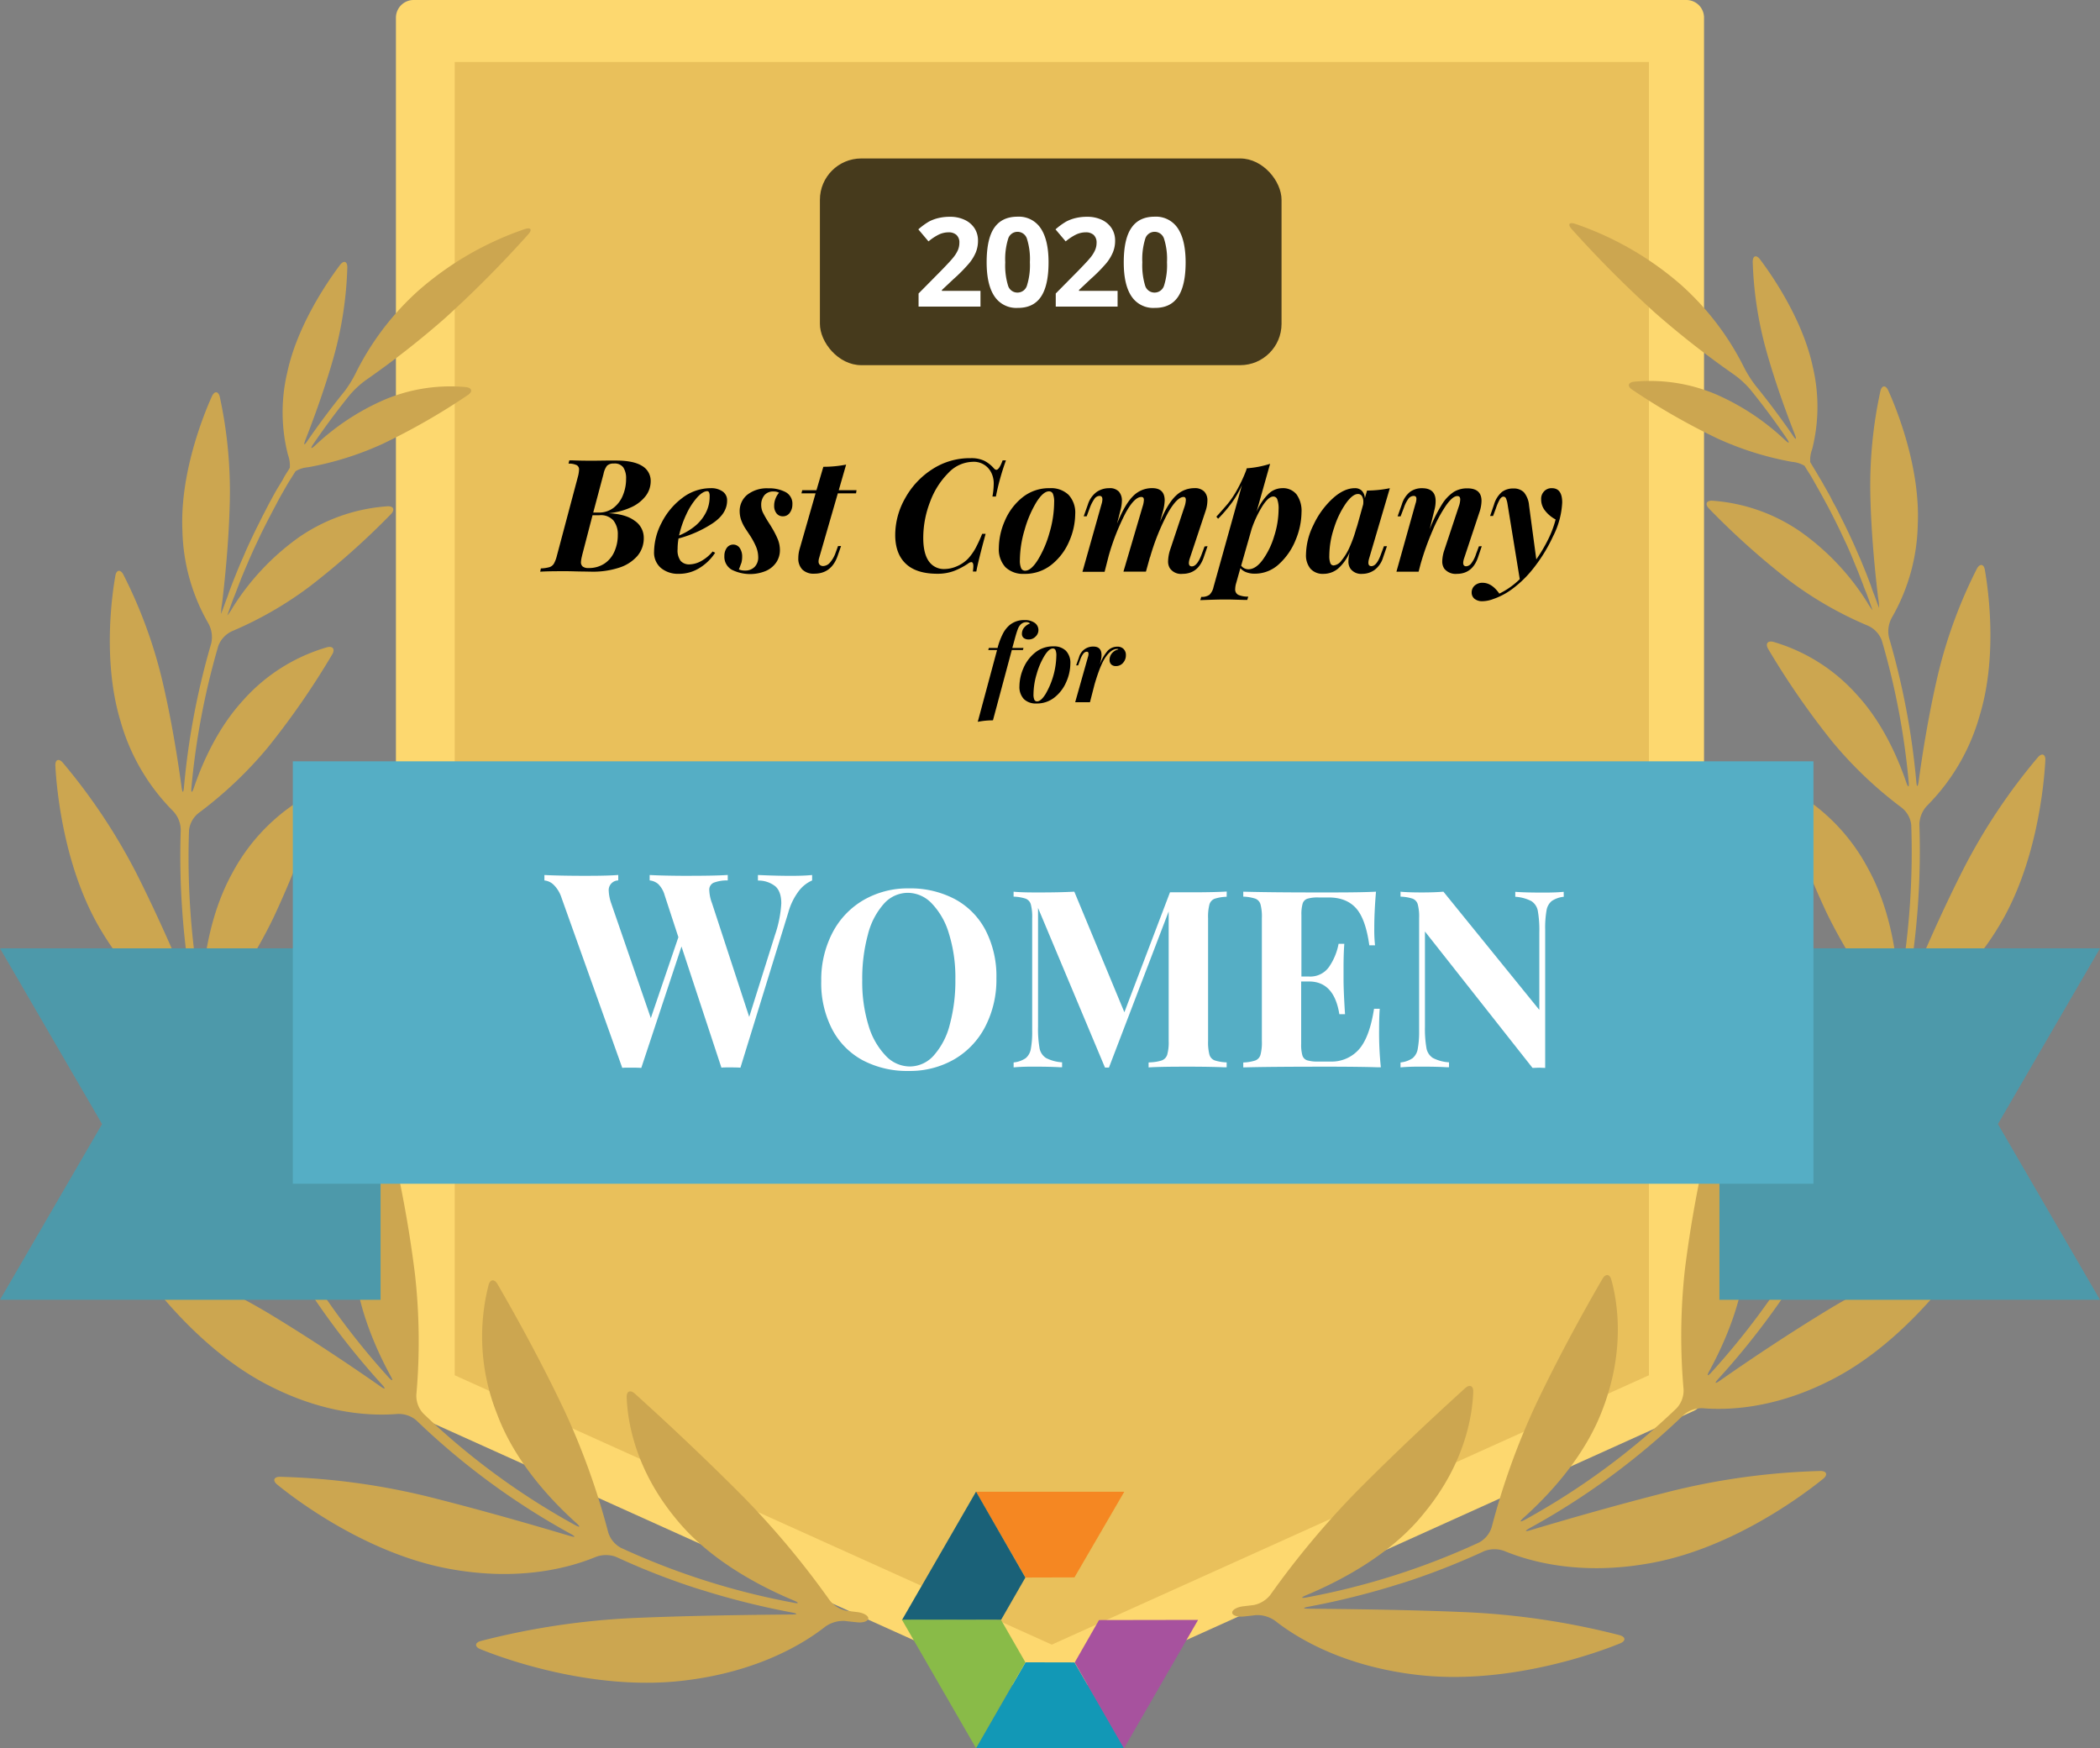
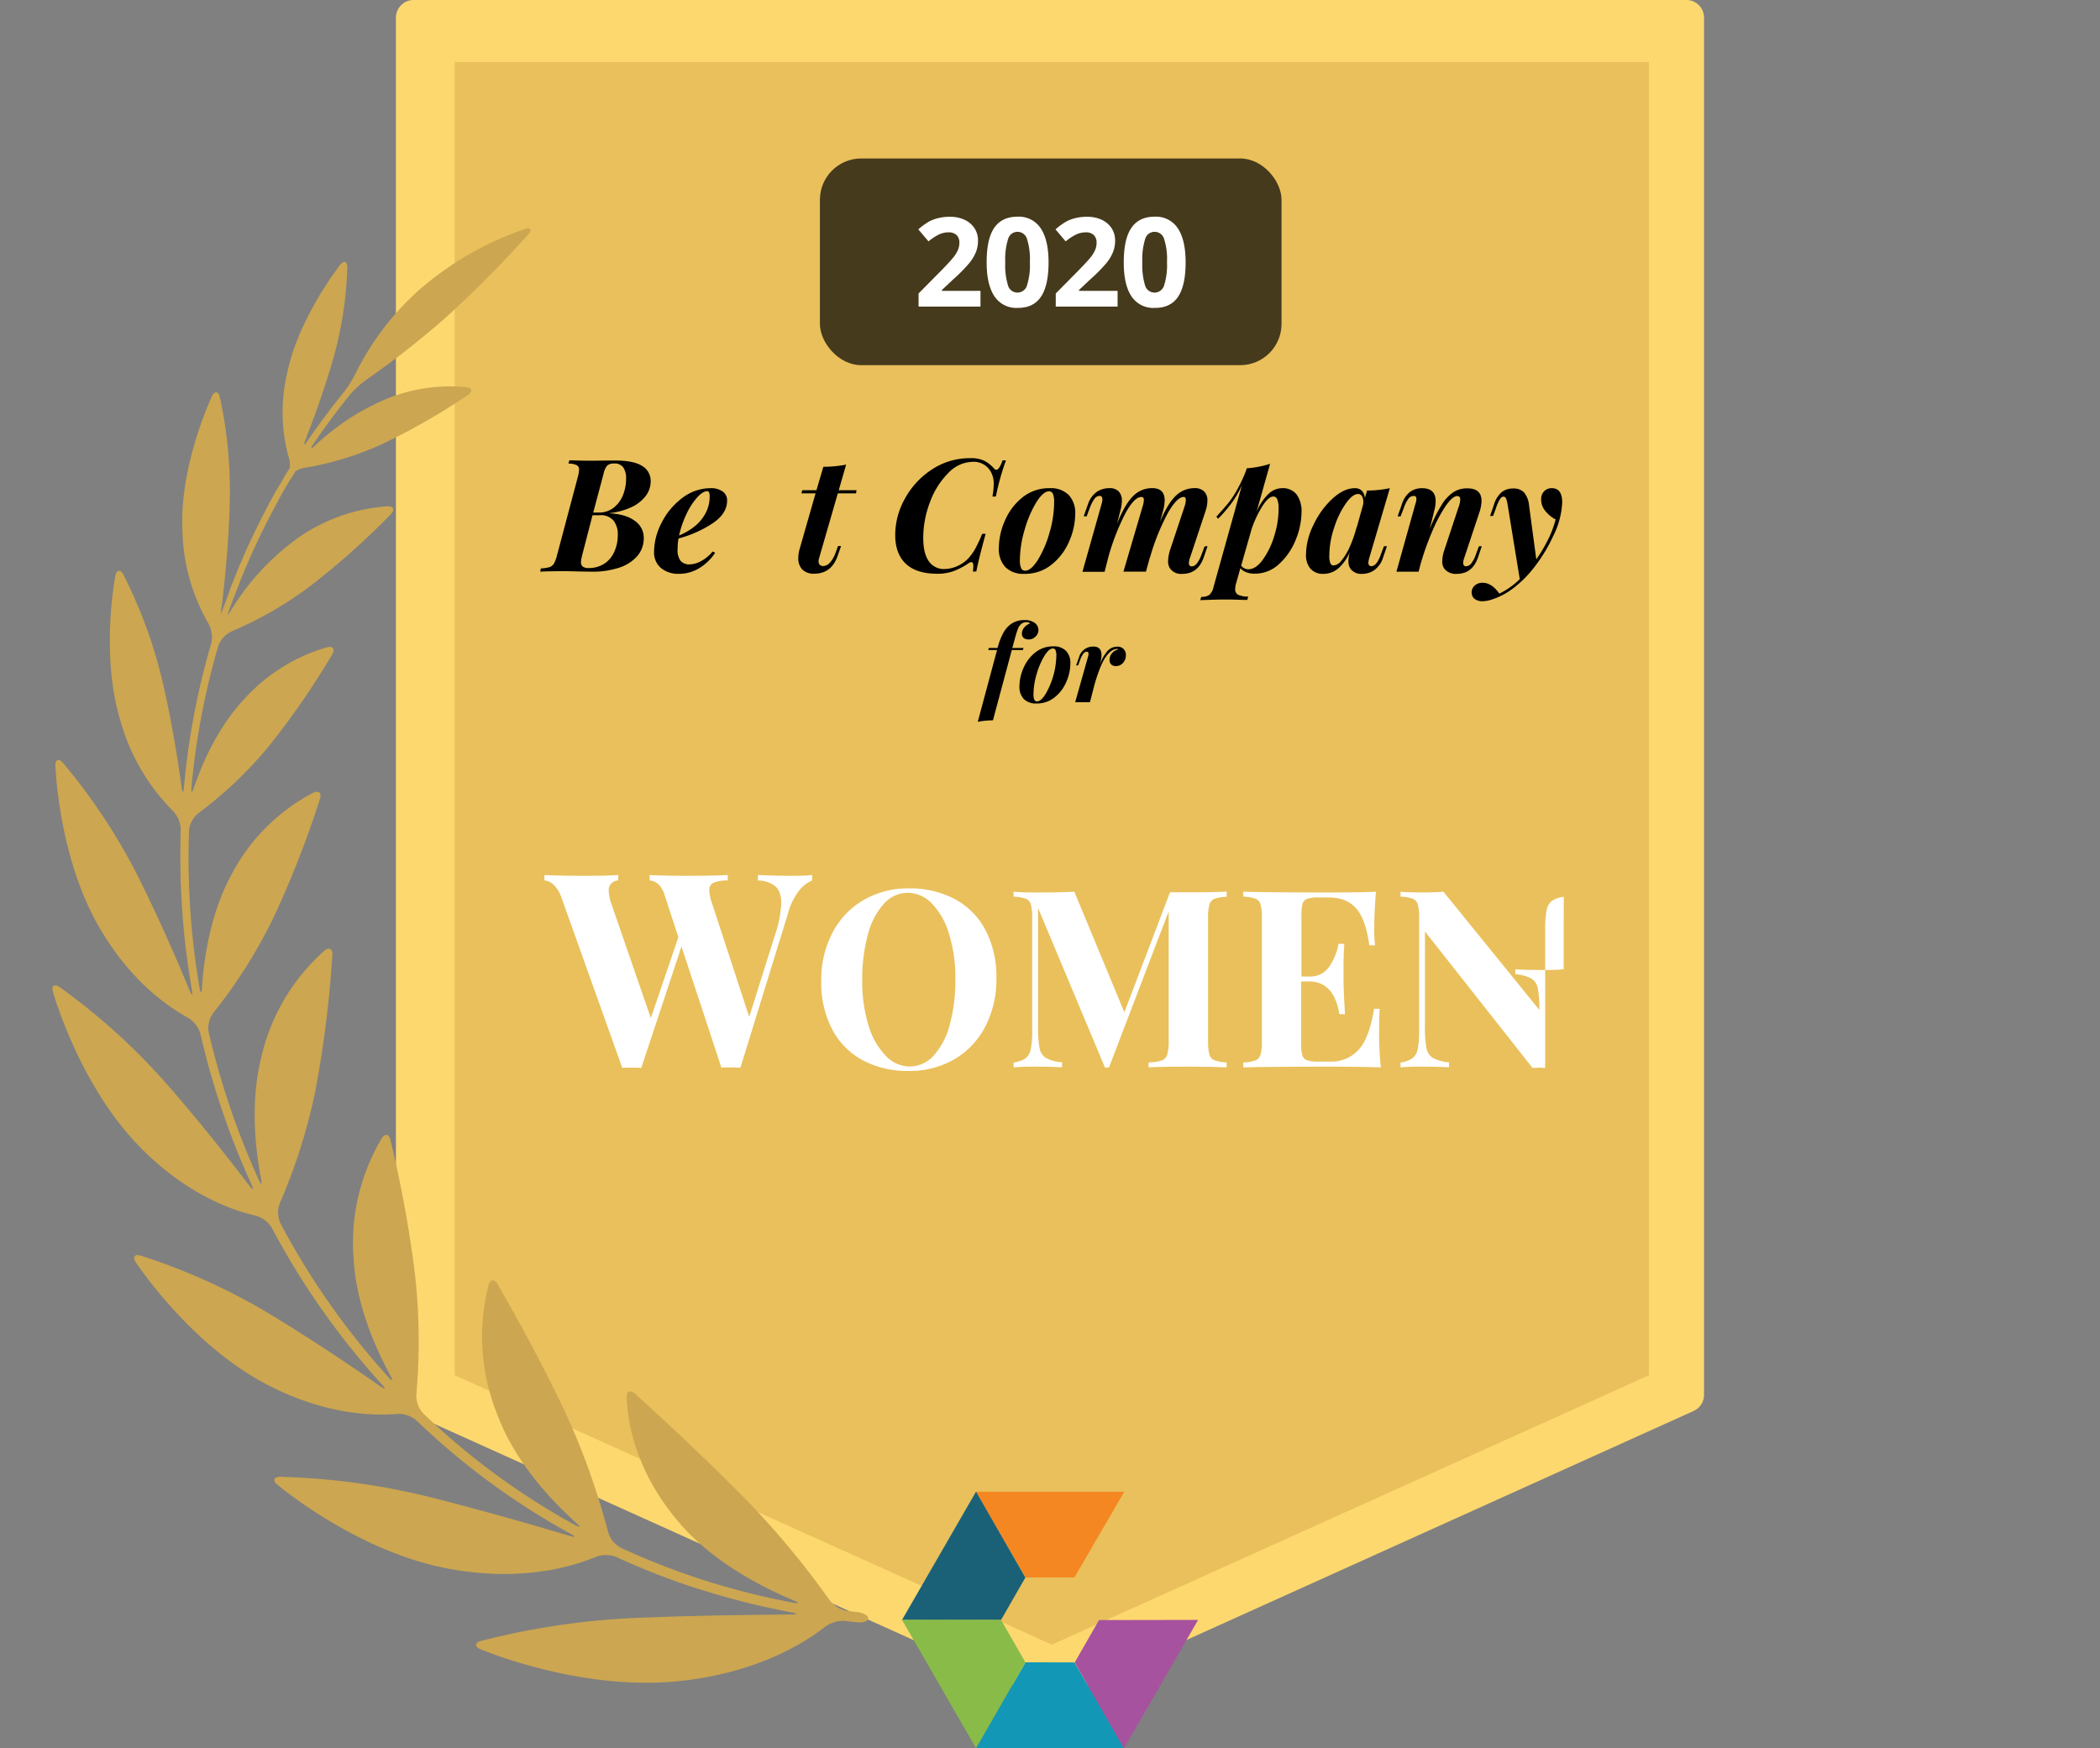
<svg xmlns="http://www.w3.org/2000/svg" id="Layer_1" data-name="Layer 1" viewBox="0 0 609.58 507.53">
  <rect x="0" y="0" width="609.58" height="507.53" fill="#808080" stroke="none" />
  <defs>
    <style>.cls-1{fill:#fdd86f;}.cls-2{fill:#e9c05b;}.cls-3{fill:#cca650;}.cls-4{fill:#f58722;}.cls-5{fill:#1a6178;}.cls-6{fill:#1298b6;}.cls-7{fill:#89bb48;}.cls-8{fill:#a7529e;}.cls-9{fill:#4d99aa;}.cls-10{fill:#55aec5;}.cls-11{fill:#fff;}.cls-12{fill:#463a1c;}</style>
  </defs>
  <title>Q4BestWomen2020</title>
  <g id="Q4BestWomen2020">
    <g id="best-company-diversity-2019-copy">
      <polygon id="Path" class="cls-1" points="489.47 405.03 304.78 488.35 120.11 405.03 120.11 5.12 489.47 5.12 489.47 405.03" />
      <path id="Shape" class="cls-1" d="M304.78,493.47a5.26,5.26,0,0,1-2.1-.46L118,409.69a5.12,5.12,0,0,1-3.07-4.6V5.12A5.14,5.14,0,0,1,120.11,0H489.52a5.12,5.12,0,0,1,5.12,5.12V405a5.15,5.15,0,0,1-3.07,4.6L306.9,493A5.35,5.35,0,0,1,304.78,493.47ZM125.21,401.73l179.57,81,179.59-81V10.24H125.21Z" transform="translate(0 0)" />
      <polygon class="cls-2" points="132 18 478.64 18 478.64 399.22 305.31 477.41 132 399.22 132 18" />
      <path class="cls-3" d="M240.77,464.44a248.24,248.24,0,0,0-25-29.94c-13.49-13.59-26.32-25.29-31.49-29.95-1.33-1.19-2.43-.72-2.37,1.06.23,6.13,2,20.36,14.3,35.26,9.4,11.64,23.73,19.35,34.2,23.72,1.64.69,1.53,1-.19.63a211.27,211.27,0,0,1-50-15.92,7.65,7.65,0,0,1-3.68-4.53,210.4,210.4,0,0,0-12.6-35.1c-7.8-16.49-16.11-31-19.54-36.94-.91-1.53-2.12-1.42-2.58.31a60.37,60.37,0,0,0,2.44,37.34c5,13.55,15.2,24.69,23,31.7,1.33,1.18,1.17,1.44-.4.58a208.22,208.22,0,0,1-44-32.36,7.56,7.56,0,0,1-2-5.47,175.5,175.5,0,0,0-.41-35,349.56,349.56,0,0,0-7.11-38.93c-.42-1.73-1.54-2-2.55-.45a59.42,59.42,0,0,0-8.18,34.44c.63,13.34,6.13,26,10.73,34.45.87,1.53.61,1.76-.58.44a218.93,218.93,0,0,1-31.37-44.7,7.53,7.53,0,0,1-.15-5.82,165.9,165.9,0,0,0,10.39-33.06,325,325,0,0,0,4.85-39c.1-1.78-1-2.36-2.32-1.21a58.67,58.67,0,0,0-18.12,30.09c-3.41,13-2.08,26.68-.27,36.11.34,1.75,0,1.85-.69.23a228.86,228.86,0,0,1-14.53-42.92A7.42,7.42,0,0,1,62,293.93a147.5,147.5,0,0,0,17.32-27.41,290.68,290.68,0,0,0,13.57-34.65c.53-1.7-.37-2.53-2-1.73a56.06,56.06,0,0,0-23.47,23.31c-6.15,11.11-8.2,24.11-8.78,33.18-.13,1.78-.43,1.81-.74,0A226.07,226.07,0,0,1,54.87,241,7.46,7.46,0,0,1,57.66,236a117,117,0,0,0,20.13-19.08,230.71,230.71,0,0,0,18.64-26.95c.9-1.53.21-2.53-1.53-2.07a51.84,51.84,0,0,0-24.28,15.33c-7.32,7.94-11.81,18-14.32,25.38-.58,1.7-.89,1.64-.72-.14a216.11,216.11,0,0,1,7.8-41,7.7,7.7,0,0,1,4-4.26,106.82,106.82,0,0,0,22.56-13,223.72,223.72,0,0,0,23.53-20.95c1.24-1.29.79-2.39-1-2.29A51.35,51.35,0,0,0,86.71,156a72,72,0,0,0-19.16,20.35A17.56,17.56,0,0,1,66,178.65a2.06,2.06,0,0,1,.15-.48c.31-.89.61-1.76.94-2.65s.62-1.72,1-2.59l1-2.62,1-2.58c.37-.87.72-1.74,1.09-2.6l1.09-2.56L73.41,160c.38-.84.78-1.69,1.18-2.53l1.21-2.58,1.25-2.49c.43-.85.86-1.71,1.31-2.55s.86-1.65,1.3-2.47L81,144.83c.46-.82.92-1.64,1.39-2.45s.95-1.67,1.45-2.5l1.53-2.42.41-.67a8.29,8.29,0,0,1,3.62-1.15,90.48,90.48,0,0,0,21.6-6.76,190.31,190.31,0,0,0,24.77-14.18c1.53-1,1.25-2.13-.52-2.33a49.16,49.16,0,0,0-23.72,3.69,69.77,69.77,0,0,0-20,13.2c-1.3,1.21-1.53,1-.53-.44q4.92-7.23,10.51-14.14a26.88,26.88,0,0,1,4.66-4.32,256.25,256.25,0,0,0,23-18A326.63,326.63,0,0,0,153.36,68c1.19-1.33.75-2.05-.94-1.53a91.84,91.84,0,0,0-30.65,17.61,79.78,79.78,0,0,0-18.4,24A33.72,33.72,0,0,1,100,113.6q-5.67,7-10.73,14.33c-1,1.53-1.24,1.35-.59-.31,2.4-6.13,5.59-14.81,8.14-23.83a108.35,108.35,0,0,0,4-26.17c0-1.79-1-2.14-2.11-.72-3.94,5.23-12.5,17.89-15.33,31.25a49.93,49.93,0,0,0,.2,23.84,9.06,9.06,0,0,1,.55,3.79l-.43.72c-.49.79-1,1.53-1.44,2.39s-1,1.7-1.53,2.57-.94,1.61-1.38,2.41l-1.41,2.6L76.64,149c-.46.87-.89,1.75-1.33,2.63s-.83,1.64-1.23,2.46-.84,1.77-1.26,2.65-.78,1.67-1.16,2.5-.74,1.74-1.15,2.66-.74,1.68-1.09,2.52-.74,1.79-1.1,2.7-.69,1.68-1,2.52-.71,1.81-1,2.72-.63,1.7-.93,2.54l-1,2.75a1.86,1.86,0,0,1-.17.52,10.63,10.63,0,0,1,.21-2.7c.89-7.43,2-18.39,2.27-29.57a129.32,129.32,0,0,0-2.89-30.65c-.4-1.74-1.54-1.84-2.29-.22-2.94,6.52-9.3,23-8.57,39a56.36,56.36,0,0,0,7.53,26.92,8.28,8.28,0,0,1,.84,5.81,217.26,217.26,0,0,0-7.92,41.75c-.16,1.78-.45,1.78-.69,0-1.08-7.87-2.87-19.34-5.57-30.82a138.44,138.44,0,0,0-11.35-30.93c-.83-1.54-2-1.4-2.3.37C32.2,174.33,30,193,35,209.4a60,60,0,0,0,15.2,26,8.15,8.15,0,0,1,2.27,5.4,227.49,227.49,0,0,0,3.21,46.47c.3,1.77,0,1.84-.66.2-3.5-8.5-9-21.23-15.33-33.79a171.63,171.63,0,0,0-21.46-32.29c-1.16-1.34-2.25-.9-2.16.88.43,8.24,2.82,30.65,13.47,48.14,8.77,14.63,19.16,21.8,25,25a8.08,8.08,0,0,1,3.61,4.6A229.67,229.67,0,0,0,73,343.85c.73,1.63.49,1.78-.6.36-5.87-7.67-14.79-19.1-24.52-30.12A183.41,183.41,0,0,0,17.26,286.5c-1.53-1-2.42-.33-1.9,1.39,2.44,8.28,10.7,30.93,26.45,46.26,13,12.77,25.65,17.2,32.47,18.76a7.89,7.89,0,0,1,4.6,3.48,222.58,222.58,0,0,0,32,45.53c1.19,1.32,1,1.53-.46.52-8-5.6-19.93-13.64-32.28-21.11a178.92,178.92,0,0,0-37.34-16.86c-1.7-.52-2.41.44-1.4,1.92,4.83,7.09,19.52,26.27,39.15,36.06,16.31,8.25,29.8,8.57,36.79,8a7.92,7.92,0,0,1,5.53,1.87,210.67,210.67,0,0,0,44.76,32.92c1.53.86,1.53,1.12-.25.6-10.24-3.06-25.46-7.46-40.74-11.3a202.12,202.12,0,0,0-43.38-5.85c-1.79,0-2.2,1.1-.81,2.24,6.94,5.68,28,21,51.67,24.77,19.74,3.28,33.88-.88,40.84-3.76a8.38,8.38,0,0,1,5.88,0,207.19,207.19,0,0,0,20.88,8.32c1.68.57,3.06,1,3.06,1s1.4.41,3.07.94a228.07,228.07,0,0,0,24,5.87c1.75.33,1.74.58,0,.59-11.57.1-28.78.3-45.41,1a217,217,0,0,0-44.91,6.7c-1.72.49-1.8,1.65-.14,2.34,8.51,3.48,34.18,12.27,59.56,9.09,21.22-2.59,34.41-10.73,40.59-15.59a9,9,0,0,1,5.7-1.67c1.2.16,2.39.28,3.59.4,1.78.19,3.22-.35,3.22-1.15s-1.44-1.62-3.2-1.82l-3.07-.37A8.28,8.28,0,0,1,240.77,464.44Z" transform="translate(0 0)" />
-       <path class="cls-3" d="M368.79,462.91a249.33,249.33,0,0,1,25-29.94c13.49-13.59,26.32-25.29,31.5-30,1.32-1.2,2.42-.72,2.36,1.06-.23,6.13-2,20.35-14.31,35.25C404,451,389.62,458.69,379.17,463.06c-1.66.69-1.53.95.17.63a210.84,210.84,0,0,0,50-15.93,7.63,7.63,0,0,0,3.68-4.52,210.08,210.08,0,0,1,12.6-35.1c7.8-16.49,16.11-31,19.55-36.94.9-1.53,2.11-1.43,2.57.31,1.64,5.93,4.18,19.92-2.44,37.34-5,13.55-15.2,24.69-23,31.69-1.33,1.18-1.16,1.44.4.59a209.23,209.23,0,0,0,44-32.36,7.59,7.59,0,0,0,2-5.47,176.24,176.24,0,0,1,.41-35,352.7,352.7,0,0,1,7.13-38.84c.41-1.74,1.61-2,2.54-.45a59.25,59.25,0,0,1,8.17,34.44c-.63,13.34-6.13,26-10.73,34.45-.85,1.53-.61,1.76.59.44a219.28,219.28,0,0,0,31.36-44.7,7.53,7.53,0,0,0,.15-5.82,167.21,167.21,0,0,1-10.39-33.06A325.11,325.11,0,0,1,513,275.83c-.11-1.78,1-2.36,2.33-1.21a58.67,58.67,0,0,1,18.12,30c3.43,13,2.1,26.69.29,36.12-.34,1.74,0,1.85.69.23A229.62,229.62,0,0,0,548.94,298a7.48,7.48,0,0,0-1.38-5.64A147.5,147.5,0,0,1,530.24,265a292.48,292.48,0,0,1-13.56-34.66c-.54-1.7.37-2.52,2-1.73a56.14,56.14,0,0,1,23.47,23.32c6.22,11.16,8.27,24.15,8.86,33.18.1,1.78.41,1.81.72,0a225.38,225.38,0,0,0,3.06-45.6,7.38,7.38,0,0,0-2.79-5.07,117.47,117.47,0,0,1-20.08-19.09,231.82,231.82,0,0,1-18.64-26.94c-.9-1.54-.21-2.53,1.54-2.07A51.91,51.91,0,0,1,539,201.66c7.33,7.94,11.8,18,14.32,25.38.58,1.7.89,1.64.72-.14a216,216,0,0,0-7.8-41,7.63,7.63,0,0,0-4-4.26,107,107,0,0,1-22.7-13,224.12,224.12,0,0,1-23.45-21c-1.26-1.29-.81-2.4,1-2.29a51.35,51.35,0,0,1,25.72,9.11A71.75,71.75,0,0,1,542,174.83a20.74,20.74,0,0,0,1.53,2.29,1.58,1.58,0,0,0-.15-.48c-.31-.89-.61-1.76-.93-2.65s-.63-1.72-1-2.59-.65-1.75-1-2.62l-1-2.58c-.35-.87-.72-1.75-1.07-2.6L537.32,161l-1.14-2.59c-.39-.85-.79-1.69-1.19-2.53s-.79-1.72-1.22-2.58-.81-1.65-1.24-2.5l-1.29-2.54c-.43-.83-.87-1.66-1.32-2.47l-1.38-2.53-1.38-2.45-1.41-2.5-1.53-2.42-.41-.68a8.45,8.45,0,0,0-3.62-1.14,90.34,90.34,0,0,1-21.6-6.76,192.64,192.64,0,0,1-24.77-14.18c-1.53-1-1.26-2.13.52-2.33a49.07,49.07,0,0,1,23.82,3.69,69.47,69.47,0,0,1,19.93,13.2c1.3,1.21,1.53,1,.53-.45q-4.92-7.22-10.51-14.13a27.07,27.07,0,0,0-4.69-4.32,259.52,259.52,0,0,1-23-18,330.52,330.52,0,0,1-24.21-24.31c-1.19-1.34-.75-2.06.95-1.53a91.78,91.78,0,0,1,30.66,17.61,79.75,79.75,0,0,1,18.39,24,33.89,33.89,0,0,0,3.42,5.42q5.68,7,10.73,14.34c1,1.53,1.24,1.34.6-.31-2.41-6.13-5.59-14.81-8.14-23.84a108.77,108.77,0,0,1-4.05-26.16c0-1.79,1.05-2.15,2.12-.72,3.94,5.22,12.51,17.89,15.33,31.25a50.18,50.18,0,0,1-.19,23.84,8.84,8.84,0,0,0-.56,3.78l.43.72,1.44,2.39c.5.85,1,1.71,1.53,2.58l1.36,2.41c.48.87,1,1.73,1.41,2.6s.88,1.63,1.31,2.44.89,1.75,1.33,2.64.83,1.64,1.23,2.45l1.27,2.65,1.15,2.5c.4.89.8,1.78,1.18,2.67s.73,1.67,1.09,2.51l1.1,2.7c.35.83.68,1.68,1,2.53s.71,1.8,1,2.71.63,1.7.94,2.54l1,2.75.19.52a12.85,12.85,0,0,0-.23-2.7c-.89-7.43-2-18.39-2.27-29.57a128.85,128.85,0,0,1,2.9-30.65c.4-1.74,1.53-1.84,2.28-.22,2.94,6.52,9.31,23,8.57,39a56.32,56.32,0,0,1-7.51,26.93,8.27,8.27,0,0,0-.84,5.81,218.65,218.65,0,0,1,7.92,41.75c.15,1.78.44,1.78.69,0,1.07-7.88,2.88-19.34,5.56-30.82a139.23,139.23,0,0,1,11.36-30.94c.85-1.53,2-1.39,2.3.37,1.27,7.28,3.51,25.92-1.53,42.35a60,60,0,0,1-15.21,26.06,8.25,8.25,0,0,0-2.27,5.4,227.49,227.49,0,0,1-3.2,46.47c-.31,1.76,0,1.84.66.2,3.49-8.51,9-21.23,15.4-33.8a171.14,171.14,0,0,1,21.54-32.28c1.17-1.35,2.25-.9,2.16.87-.43,8.25-2.82,30.66-13.47,48.15-8.77,14.62-19.15,21.8-25,25a8.06,8.06,0,0,0-3.6,4.6,230.4,230.4,0,0,1-14.86,43.82c-.73,1.63-.49,1.78.6.35,5.87-7.66,14.79-19.1,24.53-30.12a183.38,183.38,0,0,1,30.65-27.59c1.53-1,2.42-.32,1.9,1.4-2.51,8.21-10.82,30.91-26.53,46.18-13,12.77-25.64,17.2-32.47,18.76a7.92,7.92,0,0,0-4.67,3.48,221.92,221.92,0,0,1-32,45.53c-1.19,1.31-1,1.53.46.52,8-5.6,19.93-13.64,32.28-21.11a178.92,178.92,0,0,1,37.34-16.86c1.72-.52,2.41.44,1.41,1.92-4.84,7.09-19.51,26.27-39.16,36.06-16.31,8.25-29.8,8.57-36.79,8a8,8,0,0,0-5.53,1.87,211.17,211.17,0,0,1-44.76,32.92c-1.53.86-1.46,1.12.24.6,10.24-3.06,25.46-7.46,40.75-11.3A202.29,202.29,0,0,1,528.45,427c1.78,0,2.19,1.1.81,2.24-7,5.68-28,21-51.68,24.77-19.75,3.28-33.86-.88-40.84-3.76a8.35,8.35,0,0,0-5.87,0A208.8,208.8,0,0,1,410,458.58c-1.69.57-3.07,1-3.07,1s-1.39.41-3.06.94a227.29,227.29,0,0,1-24,5.87c-1.76.33-1.75.58,0,.59,11.57.1,28.79.29,45.42,1a217.16,217.16,0,0,1,44.91,6.7c1.71.49,1.79,1.65.14,2.34-8.51,3.48-34.19,12.27-59.55,9.09-21.23-2.59-34.43-10.73-40.61-15.59a8.92,8.92,0,0,0-5.7-1.67c-1.2.16-2.39.28-3.59.4-1.78.19-3.22-.35-3.22-1.15s1.44-1.62,3.22-1.82l3.07-.37A8.17,8.17,0,0,0,368.79,462.91Z" transform="translate(0 0)" />
      <polygon id="Fill-1" class="cls-4" points="283.28 433.03 297.69 457.93 311.89 457.89 326.35 433.03 283.28 433.03" />
      <polygon id="Fill-2" class="cls-5" points="283.32 433 261.8 470.3 290.57 470.25 297.64 457.94 283.32 433" />
      <polygon id="Fill-3" class="cls-6" points="283.28 507.44 326.35 507.44 311.89 482.57 297.69 482.54 283.28 507.44" />
      <polygon id="Fill-4" class="cls-7" points="283.32 507.47 297.64 482.53 290.57 470.22 261.8 470.17 283.32 507.47" />
      <polygon id="Fill-5" class="cls-8" points="319.01 470.28 311.96 482.59 326.26 507.53 347.78 470.23 319.01 470.28" />
-       <polygon class="cls-9" points="77.91 275.29 0 275.29 29.63 326.3 0 377.31 110.47 377.31 110.47 340.25 110.47 275.29 77.91 275.29" />
-       <polygon class="cls-9" points="609.58 275.29 531.67 275.29 499.11 275.29 499.11 340.25 499.11 377.31 609.58 377.31 579.95 326.3 609.58 275.29" />
-       <polygon class="cls-10" points="526.4 343.62 526.4 274.73 526.4 270.14 526.4 265.54 526.4 221 85 221 85 265.54 85 270.14 85 274.73 85 343.62 111.38 343.62 114.46 343.62 117.56 343.62 493.85 343.62 496.93 343.62 500.02 343.62 526.4 343.62" />
      <path class="cls-11" d="M229.67,254.24c2.47,0,4.5-.08,6.07-.24v1.58a9.85,9.85,0,0,0-3.82,3,18.5,18.5,0,0,0-3.11,6.35l-13.88,45c-.53-.05-1.35-.07-2.45-.08h-.91c-1,0-1.68,0-2.16.07l-11.59-35.16L186.15,310c-.53-.05-1.35-.07-2.45-.08h-.91c-1,0-1.68,0-2.16.07L163,260.62a9.2,9.2,0,0,0-2.29-3.78,4.46,4.46,0,0,0-2.68-1.26V254l1,.05q3.93.16,9.28.18h2.49c3.88,0,6.77-.09,8.66-.24v1.58a2.82,2.82,0,0,0-2.76,3.07,12.7,12.7,0,0,0,.71,3.55l11.51,33.35,8-23.49-4-12.23a7.28,7.28,0,0,0-1.85-3.19,4.51,4.51,0,0,0-2.49-1.06V254l1,.05c2.3.1,5,.16,8.21.18h2.11c5.15,0,8.94-.08,11.35-.24v1.58a10.93,10.93,0,0,0-4.1.67,2.23,2.23,0,0,0-1.26,2.24,11.87,11.87,0,0,0,.79,3.71l10.8,33,7.49-23.81a33.92,33.92,0,0,0,1.82-9.15q0-3.39-1.7-4.93a7.91,7.91,0,0,0-5.08-1.69V254l1.76.07Q226,254.24,229.67,254.24Z" transform="translate(0 0)" />
      <path id="Combined-Shape" class="cls-11" d="M263.83,257.88A27.65,27.65,0,0,1,277.18,261a21.63,21.63,0,0,1,8.89,9,29.05,29.05,0,0,1,3.16,14A29.49,29.49,0,0,1,286,298a23.35,23.35,0,0,1-9,9.5,25.79,25.79,0,0,1-13.21,3.38,27.63,27.63,0,0,1-13.34-3.09,21.57,21.57,0,0,1-8.89-9,29.05,29.05,0,0,1-3.17-14,29.49,29.49,0,0,1,3.24-14,23.44,23.44,0,0,1,9-9.5A25.63,25.63,0,0,1,263.83,257.88Zm-.28,1.29a9.34,9.34,0,0,0-7,3.2,21.17,21.17,0,0,0-4.64,9,48.74,48.74,0,0,0-1.62,13.17,43,43,0,0,0,1.83,13.17,21.39,21.39,0,0,0,5,8.77,9.64,9.64,0,0,0,6.94,3.1,9.32,9.32,0,0,0,7-3.21,21.24,21.24,0,0,0,4.64-8.95,48.74,48.74,0,0,0,1.62-13.17A42.7,42.7,0,0,0,275.45,271a21.2,21.2,0,0,0-5-8.77A9.66,9.66,0,0,0,263.55,259.17Z" transform="translate(0 0)" />
      <path class="cls-11" d="M356.07,260.32a12.29,12.29,0,0,0-3.52.58,2.53,2.53,0,0,0-1.48,1.65,14.37,14.37,0,0,0-.39,4V302.2a14.24,14.24,0,0,0,.39,3.95,2.51,2.51,0,0,0,1.51,1.66,12.6,12.6,0,0,0,3.49.58v1.43l-.68,0q-3.36-.15-8.83-.18H343.7q-6.88,0-10.29.21v-1.43l.66-.05a12.33,12.33,0,0,0,3.12-.53,2.6,2.6,0,0,0,1.62-1.66,13.19,13.19,0,0,0,.43-3.95V264.57L321.9,309.9h-1.15l-19.43-46.34V298a32.08,32.08,0,0,0,.43,6.23,4.29,4.29,0,0,0,1.87,2.88,11.68,11.68,0,0,0,4.68,1.26v1.43l-.65,0q-2.72-.16-7.12-.17h-1c-2.19,0-4,.09-5.3.21v-1.43a7.58,7.58,0,0,0,3.49-1.23,4.44,4.44,0,0,0,1.51-2.73,26.63,26.63,0,0,0,.39-5.09V266.51a14.28,14.28,0,0,0-.4-4,2.5,2.5,0,0,0-1.51-1.65,12.53,12.53,0,0,0-3.49-.58v-1.44l.6.06c1.46.11,3.35.16,5.66.16h1.53q5.64,0,9.84-.22l14.53,35,13.24-34.82H346q6.47,0,10.09-.22Z" transform="translate(0 0)" />
      <path class="cls-11" d="M400.32,298.89a96,96,0,0,0,.51,10.93l-.87,0q-4.23-.15-12.52-.18h-3.09q-15.69,0-23.46.21v-1.43a12.46,12.46,0,0,0,3.49-.58,2.47,2.47,0,0,0,1.51-1.66,13.78,13.78,0,0,0,.4-3.95V266.51a13.9,13.9,0,0,0-.4-4,2.47,2.47,0,0,0-1.51-1.65,12.46,12.46,0,0,0-3.49-.58v-1.44l2,.05q6.42.15,17.17.17h6.72q8.7,0,12.64-.22c-.32,3.7-.48,7-.5,10v.67a40.84,40.84,0,0,0,.22,4.9h-1.66c-.72-5.14-2-8.73-3.88-10.8s-4.51-3.09-7.92-3.09h-2.95a10.45,10.45,0,0,0-3.23.36,2.15,2.15,0,0,0-1.37,1.4,11.21,11.21,0,0,0-.36,3.35v17.84H380a6.64,6.64,0,0,0,5.79-2.8,17.5,17.5,0,0,0,2.77-6.7h1.66c-.15,2-.22,4.27-.22,6.77v3.45c0,2.45.15,5.85.43,10.22h-1.65q-1.51-9.49-8.78-9.5h-2.3v18.13a11.21,11.21,0,0,0,.36,3.35,2.15,2.15,0,0,0,1.37,1.4,10.45,10.45,0,0,0,3.23.36h3.53a10.53,10.53,0,0,0,8.24-3.49q3.12-3.49,4.42-11.84h1.66l-.06.71C400.37,295,400.32,296.79,400.32,298.89Z" transform="translate(0 0)" />
-       <path class="cls-11" d="M453.92,260.32a7.63,7.63,0,0,0-3.49,1.23,4.49,4.49,0,0,0-1.51,2.73,29.23,29.23,0,0,0-.39,5.54V310l-1.73-.07-1.94.07L413.63,270.4V298a32.91,32.91,0,0,0,.43,6.23,4.32,4.32,0,0,0,1.87,2.88,11.68,11.68,0,0,0,4.68,1.26v1.43l-.65,0c-1.8-.11-4.18-.17-7.12-.17h-1c-2.19,0-4,.09-5.3.21v-1.43a7.58,7.58,0,0,0,3.49-1.23,4.44,4.44,0,0,0,1.51-2.73,27.31,27.31,0,0,0,.4-5.09V266.51a13.9,13.9,0,0,0-.4-4,2.5,2.5,0,0,0-1.51-1.65,12.53,12.53,0,0,0-3.49-.58v-1.44l.6.06c1.47.11,3.35.16,5.66.16s4.46-.07,6.19-.22l27.84,34.32V270.68a32,32,0,0,0-.43-6.22,4.29,4.29,0,0,0-1.87-2.88,11.68,11.68,0,0,0-4.68-1.26v-1.44l.65.05q2.71.17,7.12.17h1c2.22,0,4-.09,5.28-.22Z" transform="translate(0 0)" />
+       <path class="cls-11" d="M453.92,260.32a7.63,7.63,0,0,0-3.49,1.23,4.49,4.49,0,0,0-1.51,2.73,29.23,29.23,0,0,0-.39,5.54V310l-1.73-.07-1.94.07L413.63,270.4V298a32.91,32.91,0,0,0,.43,6.23,4.32,4.32,0,0,0,1.87,2.88,11.68,11.68,0,0,0,4.68,1.26v1.43l-.65,0c-1.8-.11-4.18-.17-7.12-.17h-1c-2.19,0-4,.09-5.3.21v-1.43a7.58,7.58,0,0,0,3.49-1.23,4.44,4.44,0,0,0,1.51-2.73,27.31,27.31,0,0,0,.4-5.09V266.51a13.9,13.9,0,0,0-.4-4,2.5,2.5,0,0,0-1.51-1.65,12.53,12.53,0,0,0-3.49-.58v-1.44l.6.06c1.47.11,3.35.16,5.66.16s4.46-.07,6.19-.22l27.84,34.32a32,32,0,0,0-.43-6.22,4.29,4.29,0,0,0-1.87-2.88,11.68,11.68,0,0,0-4.68-1.26v-1.44l.65.05q2.71.17,7.12.17h1c2.22,0,4-.09,5.28-.22Z" transform="translate(0 0)" />
      <path d="M165.26,133.64l.92,0c1.53.06,3.53.1,6,.1l3.88-.05.65,0c.49,0,1.08,0,1.78,0h.35c3.41,0,5.93.53,7.58,1.58a5,5,0,0,1,2.46,4.45,7,7,0,0,1-1.53,4.35,11.08,11.08,0,0,1-4.31,3.26,20.08,20.08,0,0,1-6.43,1.65q5,.22,7.62,2.19a5.91,5.91,0,0,1,2.64,4.92,7.93,7.93,0,0,1-1.91,5.36,11.78,11.78,0,0,1-5.32,3.36,24.41,24.41,0,0,1-7.78,1.14l-2.64-.05c-1.57,0-3.07-.08-4.49-.09h-1.85q-3.88,0-6.07.14L157,165a10.26,10.26,0,0,0,2.47-.36,2.39,2.39,0,0,0,1.3-1,9.07,9.07,0,0,0,.85-2.2l6.1-22.94a9.61,9.61,0,0,0,.37-2.19,1.39,1.39,0,0,0-.66-1.27,5.09,5.09,0,0,0-2.4-.46ZM174,149.56h-2L169,161.1l-.11.49a8.69,8.69,0,0,0-.25,1.56,1.62,1.62,0,0,0,.5,1.3,2.59,2.59,0,0,0,1.69.44,8.15,8.15,0,0,0,4.61-1.28,8,8,0,0,0,2.89-3.47,11.69,11.69,0,0,0,1-4.88,6.38,6.38,0,0,0-1.25-4.15A4.85,4.85,0,0,0,174,149.56Zm4.2-15a2.64,2.64,0,0,0-2,.64,5.66,5.66,0,0,0-1,2.33l-3,11.26h1.6a6.89,6.89,0,0,0,4.27-1.36,8.62,8.62,0,0,0,2.73-3.63,12.35,12.35,0,0,0,.94-4.81,5.73,5.73,0,0,0-.8-3.29A3.08,3.08,0,0,0,178.22,134.55Z" transform="translate(0 0)" />
      <path d="M206.32,141.71a5.74,5.74,0,0,1,3.42.94,3.07,3.07,0,0,1,1.32,2.67c0,2.52-1.41,4.73-4.24,6.61a33.64,33.64,0,0,1-9.86,4.38,18.12,18.12,0,0,0-.27,3.1,5.14,5.14,0,0,0,.89,3.42,3.32,3.32,0,0,0,2.62,1,7.33,7.33,0,0,0,3.2-.89,11.34,11.34,0,0,0,3.46-2.85l.73.36a14.36,14.36,0,0,1-4.4,4.34,11.21,11.21,0,0,1-6.18,1.78,7.73,7.73,0,0,1-5.15-1.69,5.87,5.87,0,0,1-2-4.75,18.58,18.58,0,0,1,2.19-8.39,20.46,20.46,0,0,1,6-7.19A13.54,13.54,0,0,1,206.32,141.71Zm-1,.87c-.88,0-1.88.62-3,1.87a20.16,20.16,0,0,0-3.1,4.86,28.86,28.86,0,0,0-2.1,6.13,18.15,18.15,0,0,0,5-3.05,12.43,12.43,0,0,0,2.87-3.77,10,10,0,0,0,1-4.53,2.68,2.68,0,0,0-.18-1.19A.59.59,0,0,0,205.31,142.58Z" transform="translate(0 0)" />
-       <path d="M214.48,165.3a4.29,4.29,0,0,0,1.78.32,3.73,3.73,0,0,0,2.78-1.05,3.89,3.89,0,0,0,1.05-2.88,8,8,0,0,0-.63-3,21.22,21.22,0,0,0-1.67-3.12l-1.32-2h0a12,12,0,0,1-1.33-2.62,7.86,7.86,0,0,1-.43-2.49,6.06,6.06,0,0,1,2.21-4.84,9.2,9.2,0,0,1,6.09-1.87,10.24,10.24,0,0,1,5,1.08,3.8,3.8,0,0,1,2,3.67,4,4,0,0,1-.73,2.32,2.36,2.36,0,0,1-2.06,1.05,2.22,2.22,0,0,1-1.82-.86,3.41,3.41,0,0,1-.68-2.19,5.31,5.31,0,0,1,.41-2.12,5.92,5.92,0,0,1,1-1.67,3.08,3.08,0,0,0-1.6-.36,3.31,3.31,0,0,0-2.57,1,4.28,4.28,0,0,0-1,2.85,5.14,5.14,0,0,0,.48,2.24,31.82,31.82,0,0,0,1.62,2.83l.64,1,.43.72a26.25,26.25,0,0,1,1.65,3.24,8.39,8.39,0,0,1,.61,3.11,6.32,6.32,0,0,1-1.05,3.58,7.06,7.06,0,0,1-3,2.48,11.93,11.93,0,0,1-9.93-.34,4.32,4.32,0,0,1-2.14-4,3.93,3.93,0,0,1,.68-2.32,2.3,2.3,0,0,1,3.77,0,4.35,4.35,0,0,1,.71,2.56,6.61,6.61,0,0,1-.23,1.8C215,163.89,214.79,164.54,214.48,165.3Z" transform="translate(0 0)" />
      <path d="M237.75,162.06a3.19,3.19,0,0,0-.14.91,1.32,1.32,0,0,0,.37,1,1.38,1.38,0,0,0,1,.34,2.71,2.71,0,0,0,1.94-1,8.59,8.59,0,0,0,1.66-2.94l.69-1.87h.87l-.92,2.64q-1.77,5.38-6.84,5.39a4.66,4.66,0,0,1-3.49-1.21,4.56,4.56,0,0,1-1.16-3.31,9.64,9.64,0,0,1,.41-2.74l4.6-16.06h-4.1l.23-.91H237l2-6.8a33.91,33.91,0,0,0,6.61-.63l-2.14,7.43h5.16l-.14.91h-5.29Z" transform="translate(0 0)" />
      <path d="M292,133.64a72,72,0,0,0-2.92,10.49h-1a20.89,20.89,0,0,0,.37-3.6,6.93,6.93,0,0,0-.78-3.47,5.61,5.61,0,0,0-5.38-3,10,10,0,0,0-7,3.22,23.11,23.11,0,0,0-5.29,8.35,29,29,0,0,0-2,10.51c0,3,.54,5.27,1.61,6.78a5.29,5.29,0,0,0,4.54,2.26,9.23,9.23,0,0,0,3.61-.8,10,10,0,0,0,3.24-2.21,15.5,15.5,0,0,0,2.07-2.85l.28-.52a41.86,41.86,0,0,0,1.75-3.84h1l-.65,2.42q-1.59,6-2.05,8.53h-1a11.85,11.85,0,0,0,.14-1.55c0-.79-.2-1.19-.6-1.19a1.71,1.71,0,0,0-.91.41,20.32,20.32,0,0,1-4.19,2.19,13.6,13.6,0,0,1-4.75.78q-6.1,0-9.17-2.92t-3.06-8.4a21.67,21.67,0,0,1,2.86-10.56,23.4,23.4,0,0,1,7.87-8.44A19.93,19.93,0,0,1,281.77,133a8.77,8.77,0,0,1,4,.78,9.58,9.58,0,0,1,2.47,1.88l.29.31a1,1,0,0,0,.68.41c.55,0,1.16-.92,1.83-2.74Z" transform="translate(0 0)" />
      <path d="M304.72,141.71a7.36,7.36,0,0,1,5.47,1.94,7.61,7.61,0,0,1,1.92,5.59,20.09,20.09,0,0,1-1.71,7.8,17.3,17.3,0,0,1-5.07,6.8,12.27,12.27,0,0,1-8,2.74,7.37,7.37,0,0,1-5.48-1.94,7.67,7.67,0,0,1-1.91-5.59,20,20,0,0,1,1.71-7.8,17.37,17.37,0,0,1,5.06-6.8A12.31,12.31,0,0,1,304.72,141.71Zm-.23.92q-1.69,0-3.7,3.23a32.41,32.41,0,0,0-3.37,7.94,31.5,31.5,0,0,0-1.37,8.76,5.67,5.67,0,0,0,.36,2.37,1.24,1.24,0,0,0,1.19.73q1.69,0,3.67-3.14a31.07,31.07,0,0,0,3.36-7.83,31.66,31.66,0,0,0,1.36-8.87,6,6,0,0,0-.36-2.49A1.19,1.19,0,0,0,304.49,142.63Z" transform="translate(0 0)" />
      <path d="M350.52,158.55l-1.14,3.33q-1.65,4.69-6.16,4.7a3.92,3.92,0,0,1-3.65-1.65,3.75,3.75,0,0,1-.5-2.05,11.72,11.72,0,0,1,.68-3.56L343.86,147a6.91,6.91,0,0,0,.36-1.83c0-.61-.21-.91-.64-.91q-1.86,0-4.49,4.49a65.28,65.28,0,0,0-5.27,13.07v-.14l-1.18,4.25h-6.53L331.68,147a7,7,0,0,0,.36-1.88c0-.57-.24-.86-.73-.86q-2.06,0-4.63,4.74a66.81,66.81,0,0,0-4.86,12.37v0l-1.18,4.61h-6.43l5.56-19.71a4.94,4.94,0,0,0,.23-1.32c0-.64-.27-1-.82-1a1.87,1.87,0,0,0-1.48.84,11.5,11.5,0,0,0-1.4,2.76l-.86,2.33h-.87l1.23-3.47a7.16,7.16,0,0,1,2.53-3.6,6.34,6.34,0,0,1,3.63-1.1,3.56,3.56,0,0,1,2.83,1,3.89,3.89,0,0,1,.87,2.64,11,11,0,0,1-.41,2.74l-1,3.92q2.24-5.57,4.59-7.93a7.6,7.6,0,0,1,5.63-2.38c2.4,0,3.61,1.19,3.61,3.56a13.87,13.87,0,0,1-.55,3.33l-.82,2.92q2.28-5.43,4.63-7.62a7.69,7.69,0,0,1,5.4-2.19,3.74,3.74,0,0,1,2.83,1,3.62,3.62,0,0,1,.91,2.6,9.63,9.63,0,0,1-.5,2.93l-4.61,13.86a4.91,4.91,0,0,0-.27,1.32q0,1,.87,1,1.49,0,2.77-3.32l.92-2.47Z" transform="translate(0 0)" />
      <path d="M368.68,134.64l-3.93,13.92a15.89,15.89,0,0,1,3.47-5.2,5.76,5.76,0,0,1,3.92-1.65,5.05,5.05,0,0,1,4.22,1.81,8.2,8.2,0,0,1,1.44,5.22,21.38,21.38,0,0,1-1.67,7.91,19,19,0,0,1-4.76,7,10.27,10.27,0,0,1-7.21,2.88,6.78,6.78,0,0,1-2.37-.41,4.09,4.09,0,0,1-1.74-1.19l-1.23,4.38a6.18,6.18,0,0,0-.27,1.64,1.74,1.74,0,0,0,.91,1.73,7,7,0,0,0,2.87.51l-.27.95-1.05,0-4-.11-1.16,0h-1q-1.5,0-6.43.18l.27-.95a3.76,3.76,0,0,0,2.38-.6,4.35,4.35,0,0,0,1.18-2.23l8.26-29.61a29,29,0,0,1-2.92,5.09,42,42,0,0,1-4,4.67l-.51-.59.71-.78c1-1.13,1.9-2.15,2.62-3a27.84,27.84,0,0,0,2.67-4,42.68,42.68,0,0,0,2.67-5.72l.14-.55A28.9,28.9,0,0,0,368.68,134.64Zm.95,9.49c-.91,0-1.94.88-3.1,2.65a32.31,32.31,0,0,0-3.19,6.7l-3.06,10.72a2.64,2.64,0,0,0,2.1,1.05q2.14,0,4.17-2.76a22.93,22.93,0,0,0,3.31-6.84,26,26,0,0,0,1.28-7.73,7.75,7.75,0,0,0-.39-3A1.21,1.21,0,0,0,369.63,144.13Z" transform="translate(0 0)" />
      <path d="M403.44,141.71l-6,20.35a4.82,4.82,0,0,0-.23,1.28c0,.67.29,1,.87,1,1.06,0,2-1.2,2.83-3.6l.82-2.19h.87l-1.14,3.33a7,7,0,0,1-2.54,3.62,6.17,6.17,0,0,1-3.49,1.08,3.85,3.85,0,0,1-3.37-1.42,3.61,3.61,0,0,1-.64-2.28,10.49,10.49,0,0,1,.41-2.69,13.1,13.1,0,0,1-3.44,4.88,6.61,6.61,0,0,1-4.18,1.51,4.8,4.8,0,0,1-3.81-1.49,6.08,6.08,0,0,1-1.3-4.13,19.9,19.9,0,0,1,2.17-8.59,24.41,24.41,0,0,1,5.5-7.6q3.33-3.06,6.52-3.06a2.75,2.75,0,0,1,2,.73,3.35,3.35,0,0,1,.89,2.19l.64-2.23A33.16,33.16,0,0,0,403.44,141.71Zm-9.26,1.69q-1.56,0-3.54,2.78a26.23,26.23,0,0,0-3.37,7,25.74,25.74,0,0,0-1.4,8.12,5.65,5.65,0,0,0,.3,2.17,1,1,0,0,0,1,.66,3.21,3.21,0,0,0,2.21-1.39,16.79,16.79,0,0,0,2.42-4,36.14,36.14,0,0,0,2.12-6.23l-.23,1.09,2-7.16a3.7,3.7,0,0,0,.05-.68,3.2,3.2,0,0,0-.39-1.74A1.31,1.31,0,0,0,394.18,143.4Z" transform="translate(0 0)" />
      <path d="M430.12,158.55,429,161.88q-1.64,4.69-6.11,4.7a4.23,4.23,0,0,1-3.65-1.51,3.74,3.74,0,0,1-.59-2.14,11,11,0,0,1,.61-3.26L423.46,147a6.49,6.49,0,0,0,.41-2c0-.7-.28-1-.86-1-.91,0-2,.93-3.31,2.79a42.4,42.4,0,0,0-3.9,7.32,79.74,79.74,0,0,0-3.42,9.56l-.59,2.28h-6.44l5.52-19.71a4.5,4.5,0,0,0,.28-1.46c0-.55-.26-.82-.78-.82a1.93,1.93,0,0,0-1.53.8,9.51,9.51,0,0,0-1.28,2.5l-1,2.63h-.87l1.23-3.47a7.33,7.33,0,0,1,2.33-3.6,5.75,5.75,0,0,1,3.55-1.1q3.93,0,3.93,3.74a10,10,0,0,1-.37,2.65L415,153.62a41.72,41.72,0,0,1,3.58-7.23,11.58,11.58,0,0,1,3.47-3.63,7.45,7.45,0,0,1,3.9-1q4.1,0,4.1,3.65a10.79,10.79,0,0,1-.59,3.24L425,162.06a4.51,4.51,0,0,0-.27,1.32c0,.64.28,1,.86,1a2,2,0,0,0,1.44-.78,8.73,8.73,0,0,0,1.44-2.82l.82-2.19Z" transform="translate(0 0)" />
      <path d="M450.47,141.71c2,0,3,1.39,3,4.15a24,24,0,0,1-2.64,9.79,45.81,45.81,0,0,1-6.35,10.1,31.83,31.83,0,0,1-5.13,4.93,20.37,20.37,0,0,1-5.31,3l-.46.16a9.23,9.23,0,0,1-3.24.68,3.52,3.52,0,0,1-2.3-.68,2.3,2.3,0,0,1-.85-1.87,2.62,2.62,0,0,1,.89-2,3.29,3.29,0,0,1,2.26-.8c1.8,0,3.42,1.05,4.88,3.15a22.51,22.51,0,0,0,5.93-4.2l-3.55-21.8a6.6,6.6,0,0,0-.48-1.72.81.81,0,0,0-.71-.43q-.5,0-1,.69a14.2,14.2,0,0,0-1.18,2.69l-.83,2.23h-.86l1.14-3.33a7.61,7.61,0,0,1,2.3-3.65,5.34,5.34,0,0,1,3.31-1,4.14,4.14,0,0,1,3.06,1.1,6.83,6.83,0,0,1,1.5,3.83l2.1,15.65a44.81,44.81,0,0,0,3.47-5.86,29.19,29.19,0,0,0,2.14-5.73,9.47,9.47,0,0,1-3.06-2.55,5.18,5.18,0,0,1-1.14-3.33,3.08,3.08,0,0,1,.83-2.26A2.93,2.93,0,0,1,450.47,141.71Z" transform="translate(0 0)" />
      <path d="M297.38,180a4.83,4.83,0,0,1,2.95.79,2.56,2.56,0,0,1,.26,4,2.66,2.66,0,0,1-2,.83,2.22,2.22,0,0,1-1.43-.43,1.5,1.5,0,0,1-.52-1.22,2.8,2.8,0,0,1,.64-1.79,3.94,3.94,0,0,1,1.71-1.19,1.13,1.13,0,0,0-.43-.29,1.7,1.7,0,0,0-.61-.1,2.36,2.36,0,0,0-1.61.61,3.81,3.81,0,0,0-.94,1.55c-.22.58-.46,1.35-.73,2.33l-.82,3h3.25l-.18.61H293.7l-5.47,20.4a23,23,0,0,0-4.41.43l5.6-20.83h-2.56l.18-.61h2.53a20,20,0,0,1,1.52-4.09,8.11,8.11,0,0,1,2-2.57A6.52,6.52,0,0,1,297.38,180Z" transform="translate(0 0)" />
      <path d="M305.78,187.63a4.88,4.88,0,0,1,3.65,1.3,5.07,5.07,0,0,1,1.27,3.72,13.37,13.37,0,0,1-1.14,5.2,11.43,11.43,0,0,1-3.37,4.53,8.16,8.16,0,0,1-5.34,1.83,4.91,4.91,0,0,1-3.65-1.29,5.11,5.11,0,0,1-1.28-3.73,13.37,13.37,0,0,1,1.14-5.2,11.63,11.63,0,0,1,3.38-4.53A8.16,8.16,0,0,1,305.78,187.63Zm-.15.61c-.75,0-1.58.72-2.47,2.16a21.52,21.52,0,0,0-2.25,5.29,20.92,20.92,0,0,0-.91,5.84,3.79,3.79,0,0,0,.24,1.58.83.83,0,0,0,.79.49c.75,0,1.57-.7,2.45-2.1a23.06,23.06,0,0,0,3.15-11.13,4,4,0,0,0-.24-1.66A.82.82,0,0,0,305.63,188.24Z" transform="translate(0 0)" />
      <path d="M324.57,188.39a.26.26,0,0,1-.11,0l-.07,0a.63.63,0,0,0-.21,0c-1,0-2.09.75-3.17,2.25s-2.16,4.18-3.28,8l-1.34,5.2H312.1l3.71-13.14a2.86,2.86,0,0,0,.16-.94c0-.38-.17-.58-.49-.58a1.33,1.33,0,0,0-1,.55,6.64,6.64,0,0,0-.95,1.86l-.57,1.55h-.58l.82-2.31a4.2,4.2,0,0,1,4.2-3.14c1.56,0,2.34.82,2.34,2.47a6.6,6.6,0,0,1-.25,1.79l-.24,1a12.26,12.26,0,0,1,2.3-4.06,3.82,3.82,0,0,1,2.81-1.17,2.38,2.38,0,0,1,1.81.69,2.44,2.44,0,0,1,.65,1.78,3.24,3.24,0,0,1-.83,2.23,2.66,2.66,0,0,1-2.06.93,1.89,1.89,0,0,1-1.36-.47,1.79,1.79,0,0,1-.49-1.35,2.93,2.93,0,0,1,.73-1.94,3.2,3.2,0,0,1,1.56-1l.23-.07Z" transform="translate(0 0)" />
      <g id="Group-3">
        <rect id="Rectangle" class="cls-12" x="238" y="46" width="134" height="60" rx="12" />
        <path class="cls-11" d="M284.61,89V84.43h-11.2v-.25l3.31-3.11a46.46,46.46,0,0,0,4.61-4.66,12.69,12.69,0,0,0,1.94-3.19,8.92,8.92,0,0,0,.62-3.33,6.54,6.54,0,0,0-1-3.62A6.84,6.84,0,0,0,280,63.81a9.74,9.74,0,0,0-4.26-.88,13.9,13.9,0,0,0-3.3.36,11.69,11.69,0,0,0-2.73,1,19.37,19.37,0,0,0-3.14,2.29h0l2.95,3.49a15.49,15.49,0,0,1,2.93-1.95,6.66,6.66,0,0,1,2.9-.68,3.33,3.33,0,0,1,2.28.75,2.93,2.93,0,0,1,.85,2.31,5.51,5.51,0,0,1-.38,2,9.09,9.09,0,0,1-1.27,2.1c-.58.76-1.83,2.11-3.74,4.07h0l-6.45,6.52V89Z" transform="translate(0 0)" />
        <path class="cls-11" d="M295.37,62.9a7.58,7.58,0,0,1,6.72,3.37q2.28,3.38,2.28,9.88,0,6.73-2.21,10t-6.79,3.23A7.57,7.57,0,0,1,288.66,86q-2.25-3.33-2.26-9.86,0-6.8,2.2-10C290.07,64,292.32,62.9,295.37,62.9Zm0,4.39a2.83,2.83,0,0,0-2.74,2.07,19.91,19.91,0,0,0-.83,6.79,19.9,19.9,0,0,0,.82,6.78,2.82,2.82,0,0,0,2.75,2,2.86,2.86,0,0,0,2.74-2.07,19.5,19.5,0,0,0,.84-6.75,19.31,19.31,0,0,0-.85-6.79A2.87,2.87,0,0,0,295.37,67.29Z" transform="translate(0 0)" />
        <path class="cls-11" d="M324.41,89V84.43h-11.2v-.25l3.3-3.11a46.83,46.83,0,0,0,4.62-4.66,12.63,12.63,0,0,0,1.93-3.19,8.73,8.73,0,0,0,.63-3.33,6.54,6.54,0,0,0-1-3.62,6.86,6.86,0,0,0-2.87-2.46,9.72,9.72,0,0,0-4.25-.88,14,14,0,0,0-3.31.36,11.78,11.78,0,0,0-2.72,1,19.81,19.81,0,0,0-3.15,2.29h0l2.95,3.49a15.23,15.23,0,0,1,2.94-1.95,6.63,6.63,0,0,1,2.9-.68,3.33,3.33,0,0,1,2.28.75,3,3,0,0,1,.85,2.31,5.31,5.31,0,0,1-.39,2,9.38,9.38,0,0,1-1.26,2.1c-.59.76-1.84,2.11-3.75,4.07h0l-6.45,6.52V89Z" transform="translate(0 0)" />
        <path class="cls-11" d="M335.16,62.9a7.59,7.59,0,0,1,6.73,3.37q2.26,3.38,2.27,9.88,0,6.73-2.2,10t-6.8,3.23a7.55,7.55,0,0,1-6.7-3.34q-2.26-3.33-2.26-9.86,0-6.8,2.2-10C329.86,64,332.12,62.9,335.16,62.9Zm0,4.39a2.84,2.84,0,0,0-2.74,2.07,19.91,19.91,0,0,0-.83,6.79,20.16,20.16,0,0,0,.82,6.78,2.83,2.83,0,0,0,2.75,2,2.87,2.87,0,0,0,2.75-2.07,19.5,19.5,0,0,0,.84-6.75,19.31,19.31,0,0,0-.85-6.79A2.87,2.87,0,0,0,335.16,67.29Z" transform="translate(0 0)" />
      </g>
    </g>
  </g>
</svg>